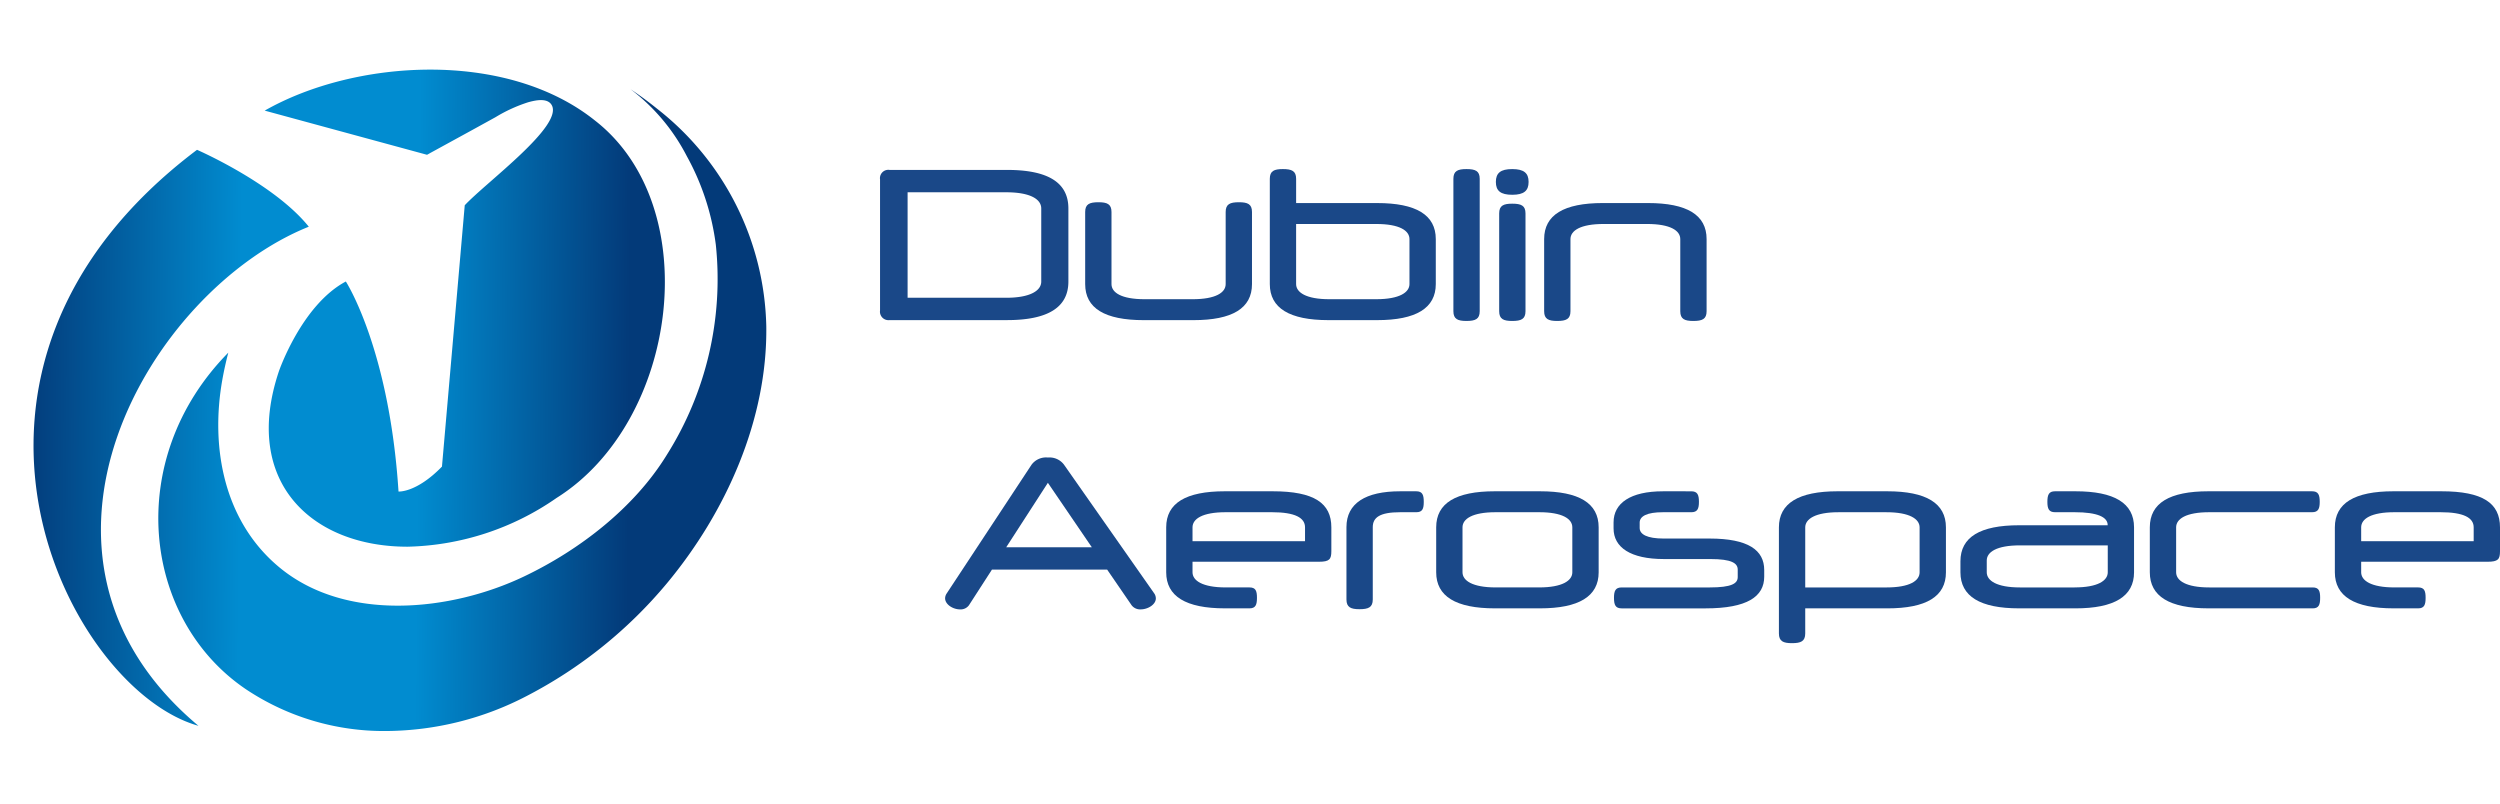
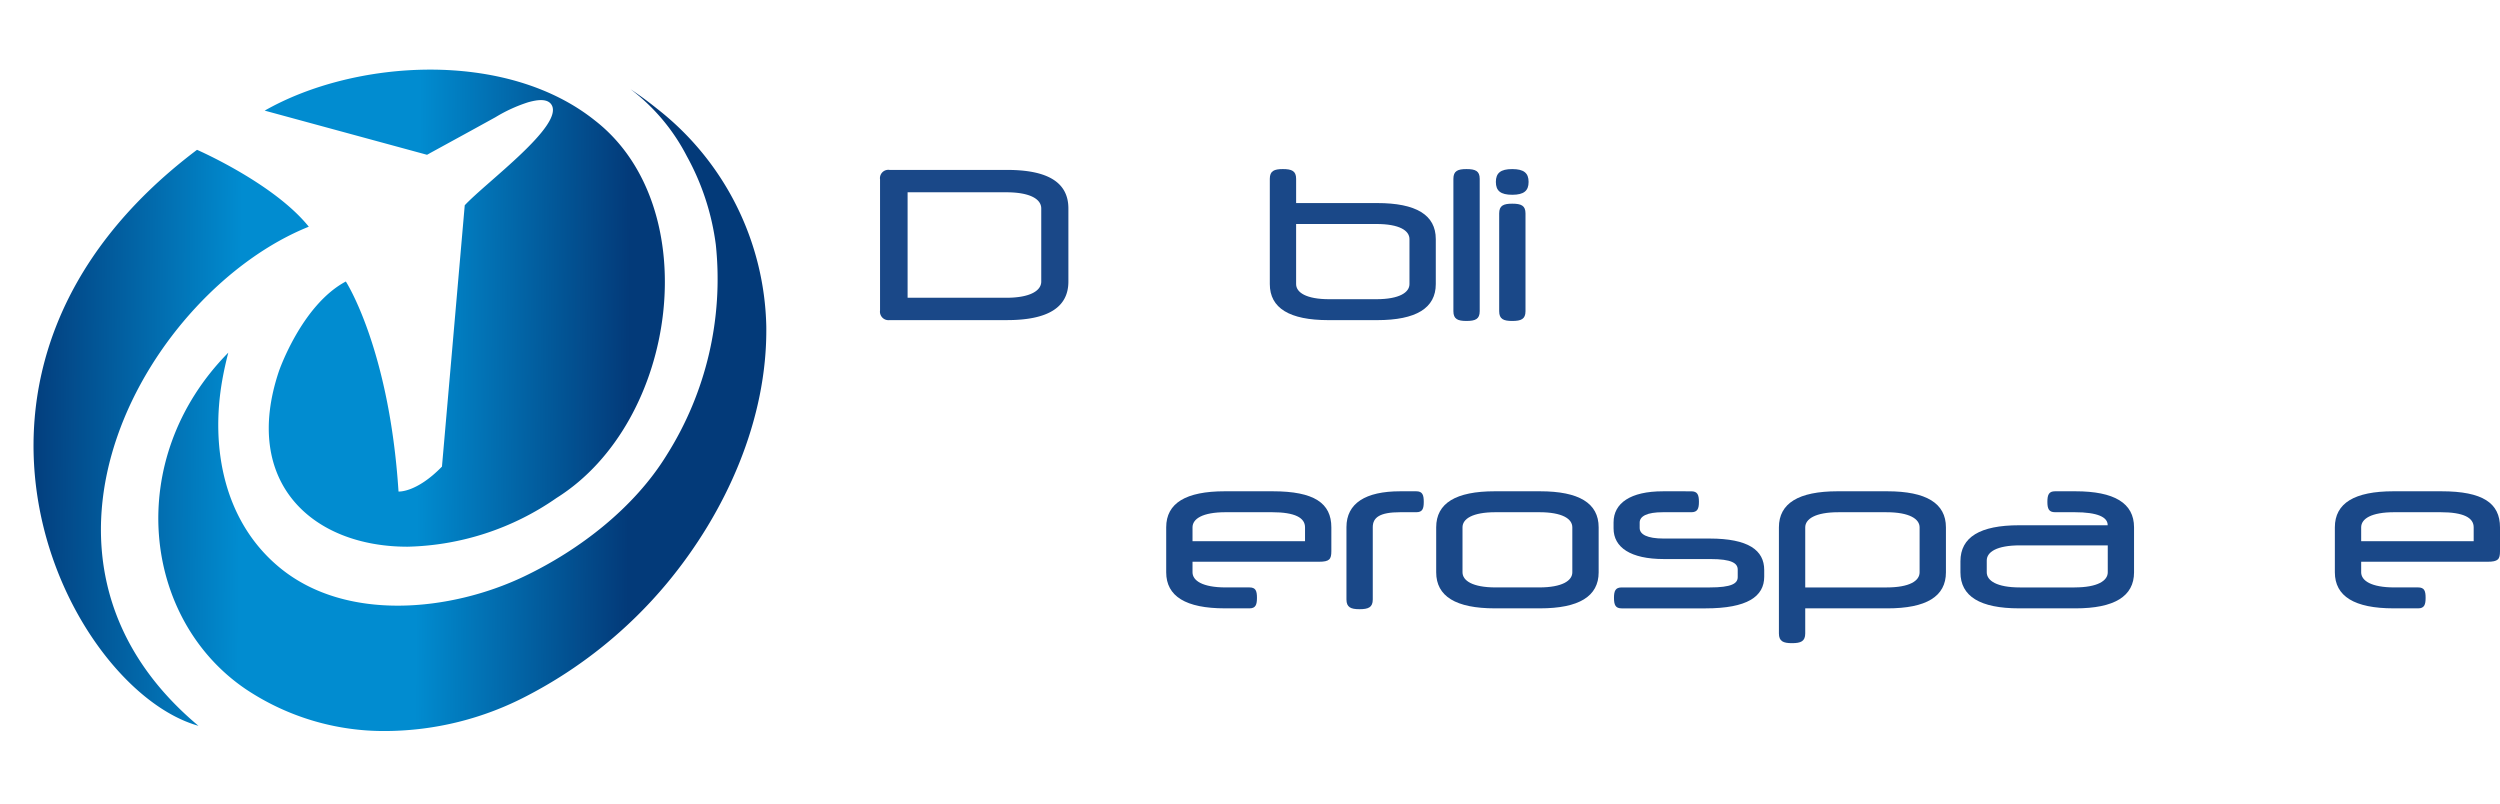
<svg xmlns="http://www.w3.org/2000/svg" width="258" height="83" viewBox="0 0 258 83">
  <defs>
    <linearGradient id="linear-gradient" y1="0.53" x2="1" y2="0.536" gradientUnits="objectBoundingBox">
      <stop offset="0" stop-color="#033a79" />
      <stop offset="0.136" stop-color="#033a79" />
      <stop offset="0.389" stop-color="#018cd0" />
      <stop offset="0.485" stop-color="#018cd0" />
      <stop offset="0.594" stop-color="#018cd0" />
      <stop offset="0.84" stop-color="#033a79" />
      <stop offset="1" stop-color="#033a79" />
    </linearGradient>
  </defs>
  <g id="Group_1514" data-name="Group 1514" transform="translate(-3357 4153)">
    <path id="Path_9253" data-name="Path 9253" d="M21.694-30.823c0-2.673-2.1-3.977-6.33-3.977H3.24a.864.864,0,0,0-.984.984V-20.3A.879.879,0,0,0,3.24-19.3H15.364c4.234,0,6.33-1.326,6.33-3.977ZM5.1-32.491H15.279c2.5,0,3.614.727,3.614,1.668v7.549c0,.92-1.112,1.668-3.614,1.668H5.1Z" transform="translate(3445.564 -4100.665)" fill="#1a4888" />
-     <path id="Path_9254" data-name="Path 9254" d="M17.931-27.312c-.92,0-1.369.192-1.369,1.005v7.442c0,.877-1.026,1.561-3.421,1.561H8.2c-2.4,0-3.421-.684-3.421-1.561v-7.442c0-.813-.449-1.005-1.347-1.005-.92,0-1.369.192-1.369,1.005v7.442c0,2.5,2.031,3.721,6.052,3.721h5.111c4.02,0,6.052-1.219,6.052-3.721v-7.442C19.278-27.12,18.829-27.312,17.931-27.312Z" transform="translate(3466.927 -4104.817)" fill="#1a4888" />
    <path id="Path_9255" data-name="Path 9255" d="M4.78-33.987c0-.813-.449-1.005-1.369-1.005-.9,0-1.347.192-1.347,1.005v10.863c0,2.481,2.031,3.721,6.052,3.721h5.025c4.02,0,6.052-1.24,6.052-3.721v-4.64c0-2.5-2.031-3.721-6.052-3.721H4.78Zm8.276,4.662c2.4,0,3.421.684,3.421,1.561v4.64c0,.855-1.026,1.561-3.421,1.561H8.2c-2.4,0-3.421-.706-3.421-1.561v-6.2Z" transform="translate(3485.98 -4100.559)" fill="#1a4888" />
    <path id="Path_9256" data-name="Path 9256" d="M4.972-33.987c0-.813-.449-1.005-1.369-1.005-.9,0-1.347.192-1.347,1.005v13.664c0,.813.449,1.005,1.347,1.005.92,0,1.369-.192,1.369-1.005Z" transform="translate(3504.734 -4100.559)" fill="#1a4888" />
    <path id="Path_9257" data-name="Path 9257" d="M4.546-30.416c0-.813-.449-1.005-1.369-1.005-.9,0-1.347.192-1.347,1.005v10.093c0,.813.449,1.005,1.347,1.005.92,0,1.369-.192,1.369-1.005Zm-3.058-3.25c0,.92.492,1.326,1.689,1.326s1.689-.406,1.689-1.326-.492-1.326-1.689-1.326S1.488-34.586,1.488-33.666Z" transform="translate(3509.885 -4100.559)" fill="#1a4888" />
-     <path id="Path_9258" data-name="Path 9258" d="M3.411-14.953c.92,0,1.369-.192,1.369-1.005V-23.4c0-.877,1.026-1.561,3.421-1.561h4.491c2.4,0,3.421.684,3.421,1.561v7.442c0,.813.449,1.005,1.347,1.005.92,0,1.369-.192,1.369-1.005V-23.4c0-2.5-2.031-3.721-6.052-3.721H8.116C4.1-27.12,2.064-25.9,2.064-23.4v7.442C2.064-15.145,2.513-14.953,3.411-14.953Z" transform="translate(3514.292 -4104.924)" fill="#1a4888" />
-     <path id="Path_9252" data-name="Path 9252" d="M11.182-34.944a1.859,1.859,0,0,0-1.689.748L.726-20.895a.94.94,0,0,0-.15.47c0,.663.834,1.155,1.54,1.155a1.062,1.062,0,0,0,.92-.428l2.374-3.678H17.3L19.822-19.7a1.1,1.1,0,0,0,.941.428c.727,0,1.561-.492,1.561-1.133a.93.93,0,0,0-.15-.492L12.85-34.2A1.868,1.868,0,0,0,11.182-34.944Zm0,2.609,4.533,6.65H6.884Z" transform="translate(3453.959 -4070.84)" fill="#1a4888" />
    <path id="Path_9251" data-name="Path 9251" d="M17.584-19.849c1.091,0,1.283-.257,1.283-1.091V-23.4c0-2.5-1.775-3.721-6.052-3.721H7.876c-4.02,0-6.052,1.219-6.052,3.721v4.64c0,2.481,2.031,3.721,6.052,3.721H10.42c.642,0,.77-.385.77-1.091s-.128-1.069-.77-1.069H7.961c-2.4,0-3.421-.706-3.421-1.561v-1.091ZM4.54-23.4c0-.877,1.026-1.561,3.421-1.561H12.73c2.4,0,3.421.577,3.421,1.561v1.433H4.54Z" transform="translate(3475.528 -4075.179)" fill="#1a4888" />
    <path id="Path_9250" data-name="Path 9250" d="M7.6-27.12c-3.571,0-5.538,1.24-5.538,3.7v7.463c0,.813.449,1.005,1.347,1.005.92,0,1.369-.192,1.369-1.005v-7.463c0-.984.706-1.54,2.823-1.54H9.27c.642,0,.77-.364.77-1.069s-.128-1.091-.77-1.091Z" transform="translate(3493.892 -4075.179)" fill="#1a4888" />
    <path id="Path_9249" data-name="Path 9249" d="M1.824-23.4v4.64c0,2.481,2.031,3.721,6.052,3.721h4.662c4.02,0,6.052-1.24,6.052-3.721V-23.4c0-2.5-2.031-3.721-6.052-3.721H7.876C3.855-27.12,1.824-25.9,1.824-23.4Zm14.049,4.64c0,.855-1.026,1.561-3.421,1.561H7.961c-2.4,0-3.421-.706-3.421-1.561V-23.4c0-.877,1.026-1.561,3.421-1.561h4.491c2.4,0,3.421.684,3.421,1.561Z" transform="translate(3503.391 -4075.179)" fill="#1a4888" />
    <path id="Path_9248" data-name="Path 9248" d="M1.632-23.292c0,1.967,1.753,3.165,5.2,3.165h4.79c2.2,0,2.823.428,2.823,1.091v.77c0,.663-.62,1.069-2.908,1.069H2.466c-.642,0-.791.364-.791,1.069,0,.727.15,1.091.791,1.091h8.661c4.3,0,6.052-1.219,6.052-3.272v-.684c0-2.053-1.647-3.25-5.645-3.25H6.807c-1.711,0-2.481-.428-2.481-1.091v-.556c0-.663.77-1.069,2.374-1.069H9.651c.642,0,.791-.364.791-1.069,0-.727-.15-1.091-.791-1.091H6.721c-3.336,0-5.089,1.219-5.089,3.208Z" transform="translate(3521.888 -4075.179)" fill="#1a4888" />
    <path id="Path_9247" data-name="Path 9247" d="M4.78-15.038h8.468c4.02,0,6.052-1.219,6.052-3.721V-23.4c0-2.481-2.031-3.721-6.052-3.721H8.116c-4.02,0-6.052,1.24-6.052,3.721v10.949c0,.813.449,1.005,1.347,1.005.92,0,1.369-.192,1.369-1.005Zm0-2.16v-6.2c0-.855,1.026-1.561,3.421-1.561h4.961c2.4,0,3.421.706,3.421,1.561v4.64c0,.877-1.026,1.561-3.421,1.561Z" transform="translate(3538.52 -4075.179)" fill="#1a4888" />
    <path id="Path_9246" data-name="Path 9246" d="M13.4-15.038c4.02,0,6.052-1.24,6.052-3.721V-23.4c0-2.5-2.031-3.721-6.052-3.721h-2.1c-.642,0-.791.364-.791,1.091,0,.706.15,1.069.791,1.069h2.01c2.4,0,3.421.513,3.421,1.326v.021H7.588c-4.02,0-6.052,1.219-6.052,3.721v1.133c0,2.481,2.031,3.721,6.052,3.721Zm-.086-2.16H7.673c-2.4,0-3.421-.706-3.421-1.561v-1.219c0-.877,1.026-1.561,3.421-1.561H16.74v2.78C16.74-17.9,15.714-17.2,13.319-17.2Z" transform="translate(3557.781 -4075.179)" fill="#1a4888" />
-     <path id="Path_9245" data-name="Path 9245" d="M18.632-15.038c.642,0,.77-.385.77-1.091s-.128-1.069-.77-1.069H7.961c-2.4,0-3.421-.706-3.421-1.561V-23.4c0-.877,1.026-1.561,3.421-1.561H18.568c.642,0,.791-.364.791-1.069,0-.727-.15-1.091-.791-1.091H7.876c-4.02,0-6.052,1.219-6.052,3.721v4.64c0,2.481,2.031,3.721,6.052,3.721Z" transform="translate(3577.037 -4075.179)" fill="#1a4888" />
    <path id="Path_9244" data-name="Path 9244" d="M17.584-19.849c1.091,0,1.283-.257,1.283-1.091V-23.4c0-2.5-1.775-3.721-6.052-3.721H7.876c-4.02,0-6.052,1.219-6.052,3.721v4.64c0,2.481,2.031,3.721,6.052,3.721H10.42c.642,0,.77-.385.77-1.091s-.128-1.069-.77-1.069H7.961c-2.4,0-3.421-.706-3.421-1.561v-1.091ZM4.54-23.4c0-.877,1.026-1.561,3.421-1.561H12.73c2.4,0,3.421.577,3.421,1.561v1.433H4.54Z" transform="translate(3596.133 -4075.179)" fill="#1a4888" />
    <g id="Group_1514-2" data-name="Group 1514" transform="translate(-19233 -1285)">
-       <rect id="Rectangle_1160" data-name="Rectangle 1160" width="83" height="83" transform="translate(22590 -2868)" fill="none" />
      <path id="Union_2" data-name="Union 2" d="M21.941,63.961C11.224,56.734,9.268,40.2,20.1,29.207c-.244.94-.452,1.872-.62,2.819-1.247,7.047.192,14.654,5.936,19.378,6.868,5.649,17.691,4.49,25.207.9C56.355,49.571,62,45.215,65.345,39.771a34.016,34.016,0,0,0,5.069-21.68,25.657,25.657,0,0,0-3-9.168,20.356,20.356,0,0,0-5.8-6.9q1.418.947,2.745,2.019A29.267,29.267,0,0,1,75.62,26.478v-.009c.135,9.654-4.175,19.241-10.275,26.566A46.917,46.917,0,0,1,50.92,64.629a31.766,31.766,0,0,1-14.506,3.627A25.651,25.651,0,0,1,21.941,63.961ZM16.871,8.276s7.936,3.453,11.535,7.935h0C11.954,22.81-4.025,50.119,17.018,67.718,3.543,63.95-13.293,31.017,16.871,8.276Zm8.453,22.847s2.35-6.833,6.905-9.258c0,0,4.482,6.908,5.437,21.676,0,0,1.838.147,4.483-2.572L44.5,14c2.214-2.381,10.249-8.23,8.964-10.361-.465-.769-1.739-.457-2.428-.268a15.652,15.652,0,0,0-3.359,1.537L45.15,6.3,40.868,8.644l.006,0-.265.145L23.856,4.231c9.277-5.293,24.9-6.332,34.093,1.03C69.421,14.2,66.526,36.334,53.98,44.2a27.968,27.968,0,0,1-15.39,5.035C28.729,49.236,21.48,42.563,25.324,31.123Z" transform="translate(22593.461 -2860.815)" fill="url(#linear-gradient)" />
    </g>
  </g>
</svg>